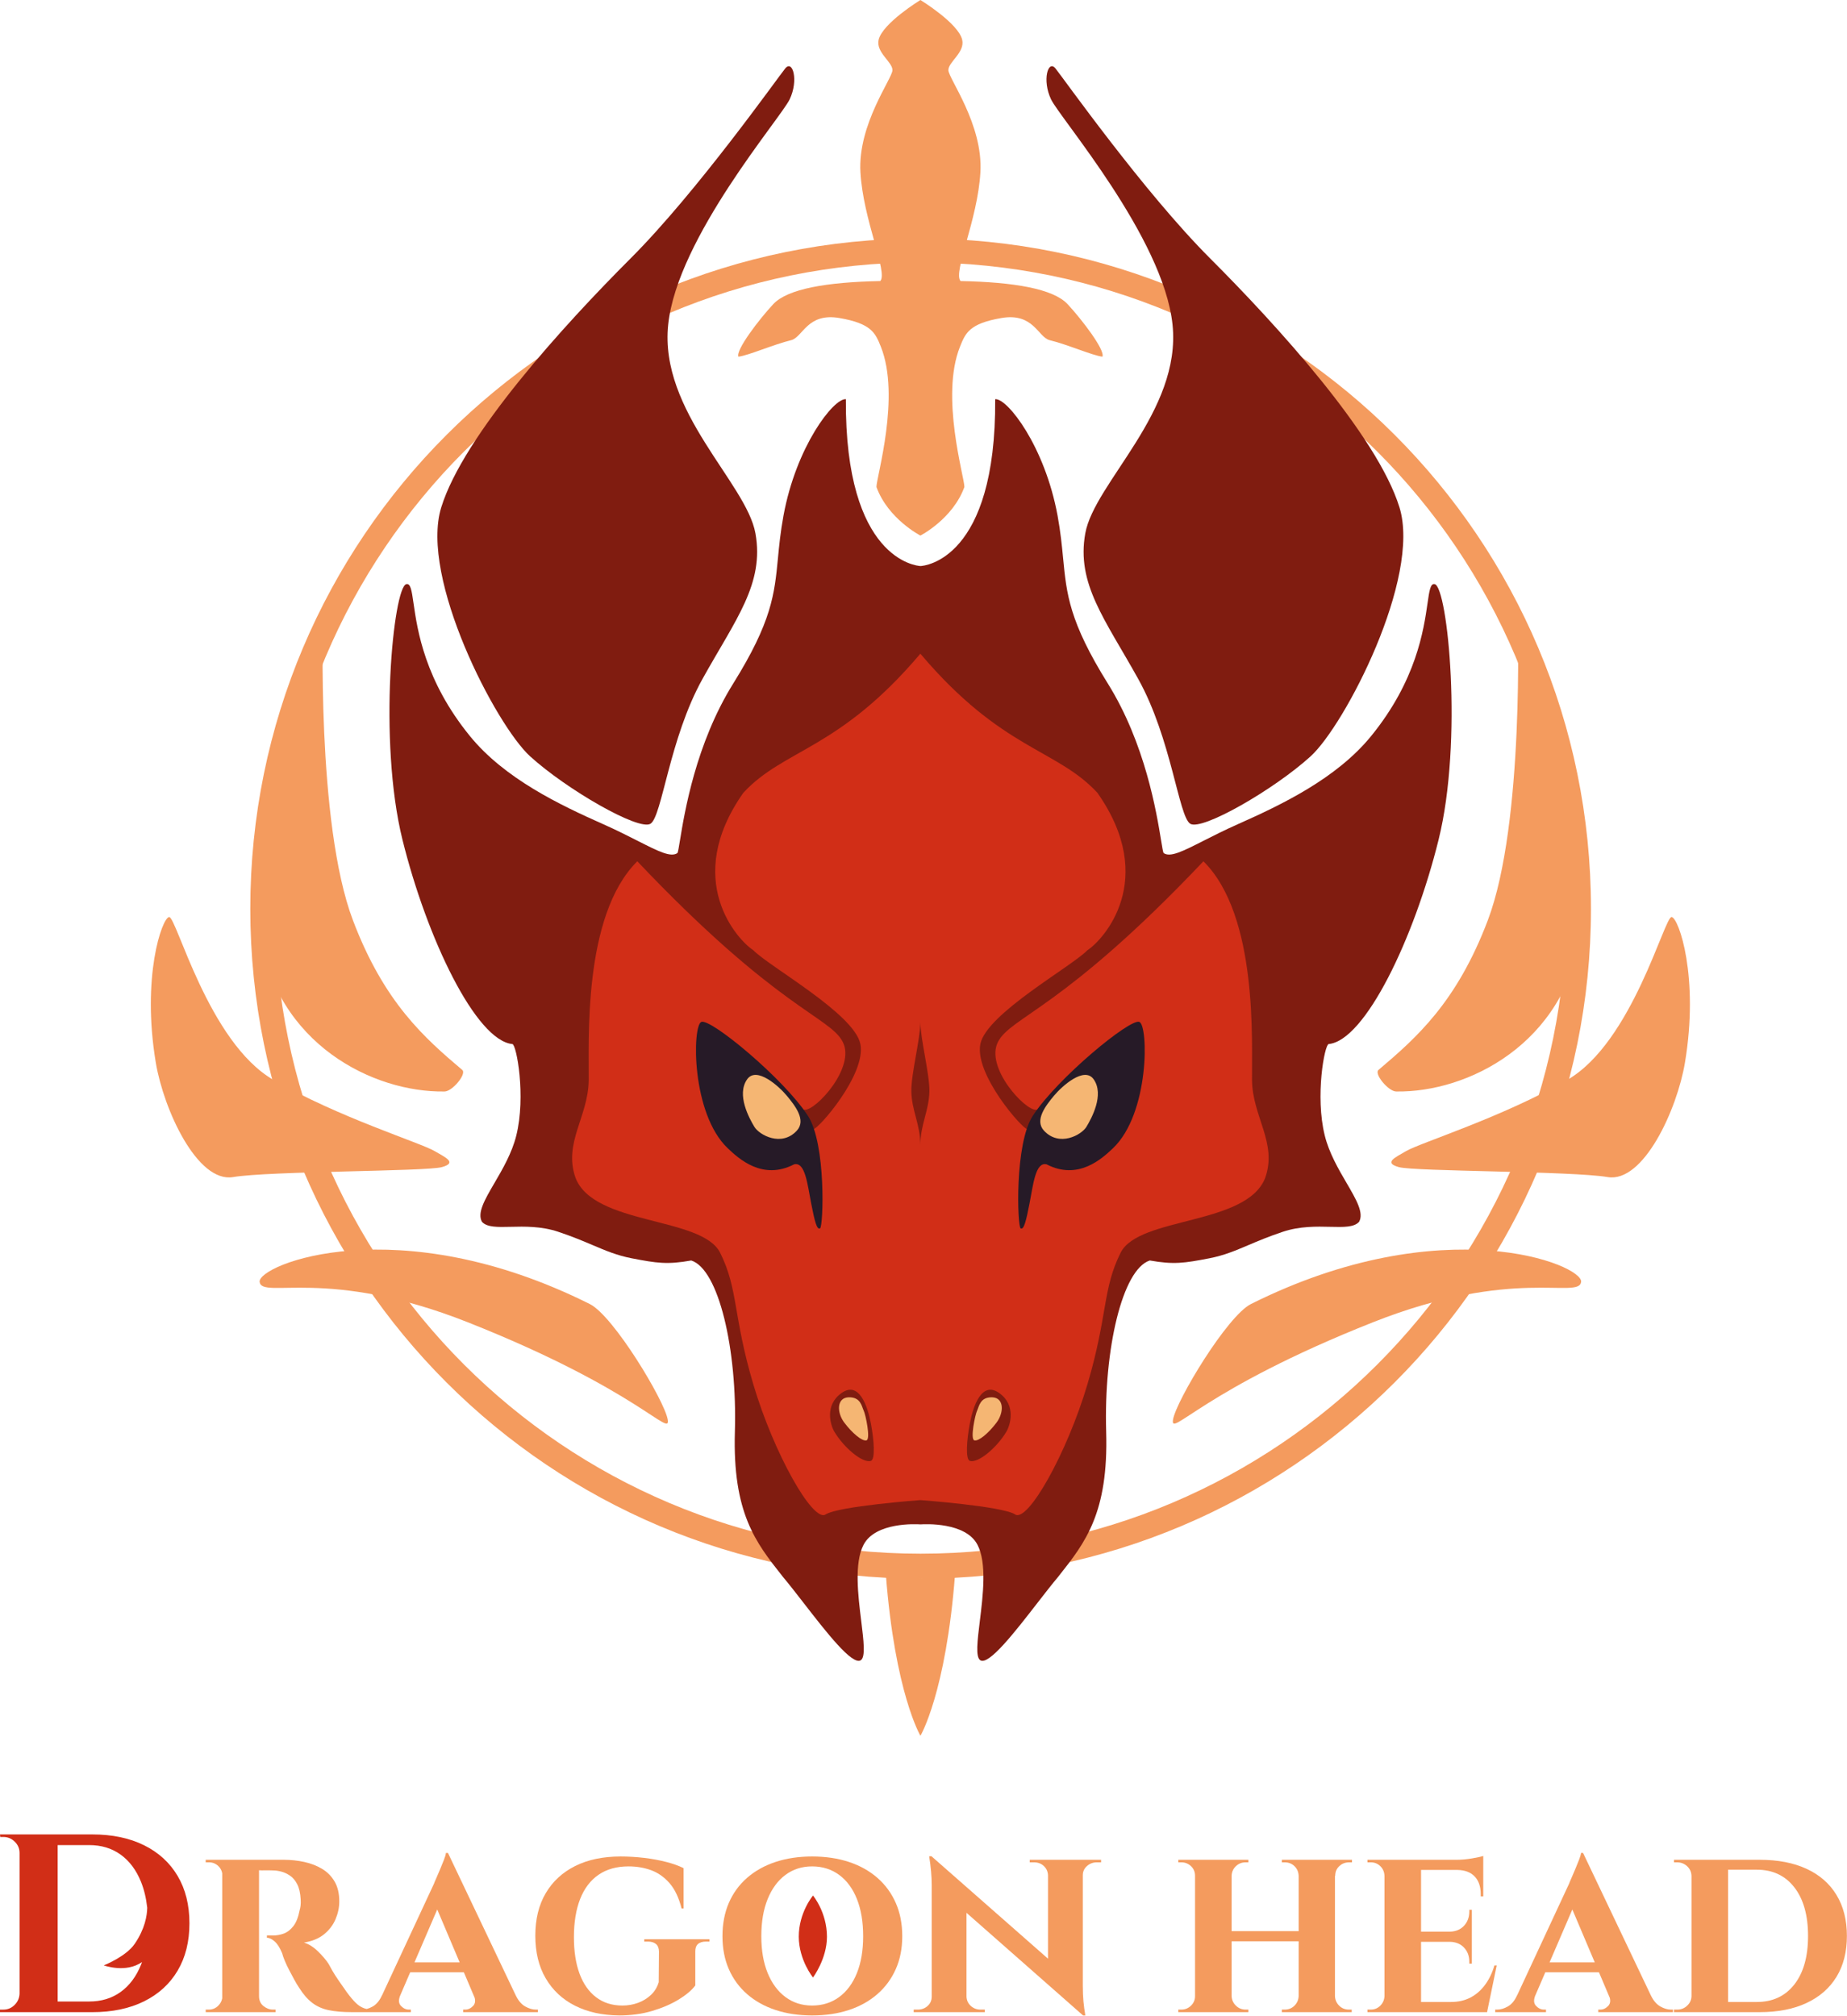
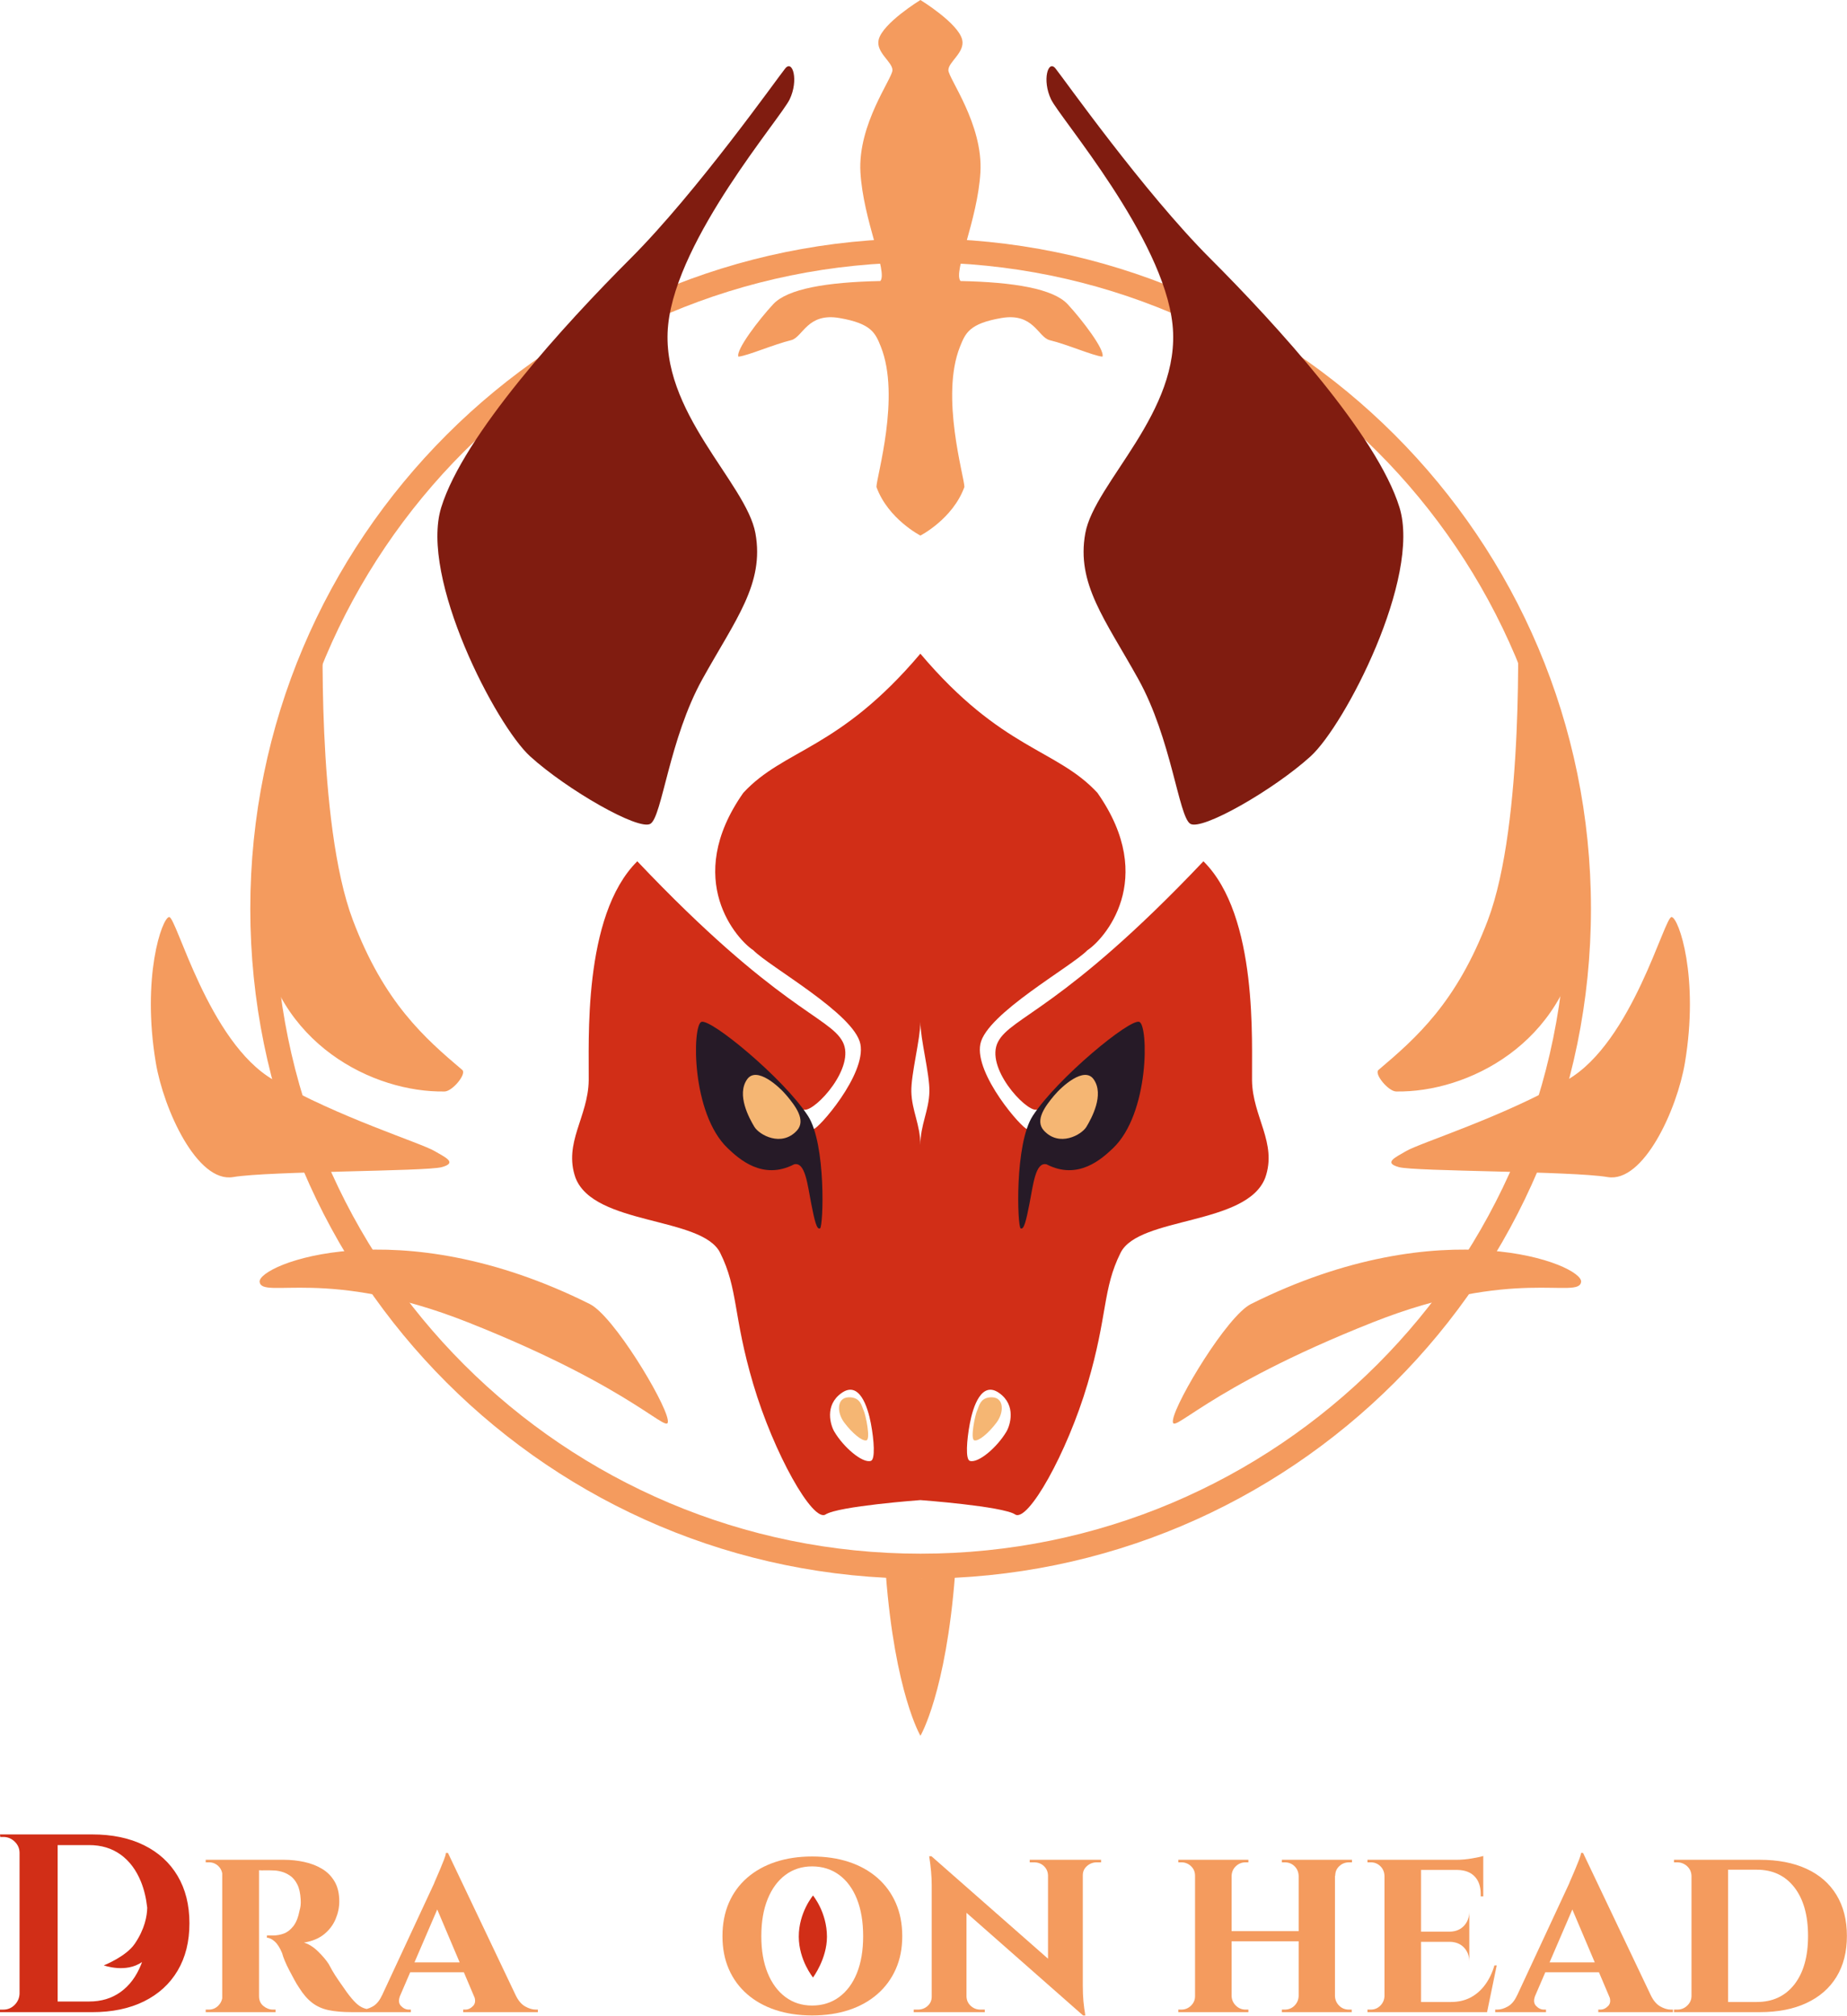
<svg xmlns="http://www.w3.org/2000/svg" width="3194" height="3486" viewBox="0 0 3194 3486" fill="none">
  <path d="M1592.03 2687.02C975.35 2687.02 475.433 2187.1 475.433 1570.43C475.433 953.75 975.35 453.831 1592.03 453.831C2208.71 453.831 2708.62 953.75 2708.62 1570.43C2708.62 2187.1 2208.71 2687.02 1592.03 2687.02ZM1592.03 412.43C951.823 412.43 432.831 931.42 432.831 1571.63C432.831 2211.84 951.593 2730.2 1591.8 2730.2C2232.01 2730.2 2751.23 2211.84 2751.23 1571.63C2751.23 931.42 2232.24 412.43 1592.03 412.43Z" fill="#F49B5E" />
-   <path fill-rule="evenodd" clip-rule="evenodd" d="M1592.14 2636.33C1599.21 2635.86 1669.91 2632.12 1690.4 2671.71C1706.75 2703.29 1699.89 2758.98 1694.39 2803.68C1690.17 2837.94 1686.74 2865.74 1695.18 2871.27C1709.74 2880.83 1754.56 2823.05 1793.74 2772.53C1806.84 2755.65 1819.31 2739.57 1829.81 2727.09L1831.8 2724.57C1876.57 2667.89 1917.08 2616.61 1912.89 2475.96C1908.63 2333.22 1940.95 2195.13 1988.32 2179.95C2029.62 2187.24 2047.71 2184.63 2091.45 2176.13C2116.77 2171.2 2135.8 2163.13 2158.66 2153.43C2175.27 2146.38 2193.9 2138.47 2218.44 2130.29C2247.95 2120.46 2276.82 2121.15 2300.43 2121.72C2323.48 2122.28 2341.51 2122.71 2350.22 2113.11C2358.92 2097.8 2345.4 2074.65 2328.63 2045.92C2314.66 2022 2298.43 1994.22 2290.9 1963.87C2273.97 1895.68 2290.57 1806.33 2297.7 1805.64C2360.52 1799.56 2445.2 1623.92 2487.71 1452.34C2530.23 1280.76 2503.49 1015.18 2481.03 1010.24C2473.62 1008.61 2471.83 1021.01 2468.59 1043.5C2462 1089.25 2449.4 1176.74 2371.22 1272.83C2311.29 1346.49 2215.91 1391.93 2140.14 1425.6C2117.17 1435.81 2097.5 1445.81 2080.82 1454.28C2045.46 1472.24 2023.55 1483.37 2012.19 1475.26C2011.14 1473.44 2009.89 1465.78 2007.91 1453.64C2000.01 1405.33 1980.53 1286.07 1915.75 1182.11C1848.97 1074.94 1844.38 1027.34 1838.45 965.662C1836.35 943.888 1834.09 920.359 1828.86 891.834C1806.93 772.227 1742.21 688.534 1720.96 690.356C1722.73 968.073 1598.6 978.592 1591.86 978.959C1585.12 978.592 1460.99 968.073 1462.76 690.356C1441.5 688.534 1376.79 772.227 1354.86 891.834C1349.63 920.359 1347.36 943.888 1345.27 965.662C1339.33 1027.34 1334.75 1074.94 1267.97 1182.11C1203.19 1286.07 1183.7 1405.33 1175.81 1453.64C1173.83 1465.78 1172.58 1473.44 1171.52 1475.26C1160.17 1483.37 1138.26 1472.24 1102.9 1454.28C1086.22 1445.81 1066.54 1435.81 1043.57 1425.6C967.804 1391.93 872.429 1346.49 812.495 1272.83C734.321 1176.74 721.716 1089.25 715.125 1043.5C711.885 1021.01 710.098 1008.61 702.684 1010.24C680.231 1015.18 653.485 1280.76 696.002 1452.34C738.516 1623.92 823.198 1799.56 886.02 1805.64C893.148 1806.33 909.748 1895.68 892.818 1963.87C885.284 1994.22 869.059 2022 855.09 2045.92C838.315 2074.65 824.796 2097.8 833.501 2113.11C842.203 2122.71 860.235 2122.28 883.285 2121.72C906.895 2121.15 935.769 2120.46 965.274 2130.29C989.812 2138.47 1008.44 2146.38 1025.05 2153.43C1047.91 2163.13 1066.94 2171.2 1092.27 2176.13C1136 2184.63 1154.09 2187.24 1195.39 2179.95C1242.77 2195.13 1275.08 2333.22 1270.83 2475.96C1266.64 2616.61 1307.14 2667.89 1351.92 2724.57L1353.9 2727.09C1364.4 2739.57 1376.87 2755.65 1389.97 2772.53C1429.16 2823.05 1473.97 2880.83 1488.54 2871.27C1496.97 2865.74 1493.55 2837.94 1489.33 2803.68C1483.82 2758.98 1476.97 2703.29 1493.31 2671.71C1513.8 2632.12 1584.51 2635.86 1591.57 2636.33V2636.37C1591.57 2636.37 1591.67 2636.37 1591.86 2636.35C1592.05 2636.37 1592.14 2636.37 1592.14 2636.37V2636.33Z" fill="#801C10" />
  <path d="M2027.64 561.399C2043.4 711.752 1892.53 834.991 1876.78 922.337C1861.02 1009.69 1911.17 1071.32 1968.44 1174.42C2025.72 1277.52 2038.15 1411.71 2058.2 1424.6C2078.25 1437.49 2203.36 1365.38 2266.36 1308.1C2325.55 1254.29 2457.8 999.432 2420.09 877.461C2381.43 752.404 2207.13 561.371 2092.58 446.814C1978.02 332.259 1838.1 134.092 1825.21 118.341C1812.33 102.589 1801.82 138.88 1817.57 171.814C1833.32 204.748 2011.89 411.047 2027.64 561.399Z" fill="#801C10" />
  <path d="M916.776 1308.1C979.781 1365.38 1104.89 1437.49 1124.94 1424.6C1144.99 1411.71 1157.42 1277.52 1214.69 1174.42C1271.97 1071.32 1322.11 1009.69 1306.36 922.339C1290.61 834.99 1139.74 711.754 1155.49 561.399C1171.24 411.046 1349.81 204.749 1365.56 171.813C1381.32 138.879 1370.81 102.59 1357.92 118.34C1345.04 134.091 1205.12 332.26 1090.56 446.815C976.008 561.37 801.706 752.403 763.042 877.46C725.334 999.432 857.584 1254.29 916.776 1308.1Z" fill="#801C10" />
  <path d="M1740.5 2475.74C1724.49 2503.01 1691.66 2531.07 1677.18 2526.53C1669.37 2524.09 1671.57 2491.15 1677.18 2461.6C1682.79 2431.98 1697.55 2387.74 1727.78 2409.08C1758.02 2430.42 1746.68 2465.21 1740.5 2475.74ZM1607.18 1887.76C1606.48 1920.93 1591.61 1944.98 1591.58 1980.32C1591.55 1944.98 1576.68 1920.93 1575.98 1887.76C1575.34 1857.81 1591.58 1796.91 1591.58 1767.11C1591.58 1796.91 1607.82 1857.81 1607.18 1887.76ZM1505.98 2526.53C1491.5 2531.07 1458.67 2503.01 1442.67 2475.74C1436.48 2465.21 1425.14 2430.42 1455.38 2409.08C1485.61 2387.74 1500.37 2431.98 1505.98 2461.6C1511.59 2491.15 1513.79 2524.09 1505.98 2526.53ZM2165.11 1868.63C2164.16 1805.61 2176.57 1584.08 2081.08 1489.55C1838.55 1745.45 1748.79 1757.86 1725.87 1801.79C1702.96 1845.71 1772.66 1921.15 1791.76 1919.24C1810.86 1917.33 1784.12 1951.7 1776.48 1952.66C1768.84 1953.61 1684.81 1858.13 1695.32 1805.61C1705.82 1753.09 1852.87 1671.93 1880.56 1643.28C1907.3 1626.09 2003.74 1522.01 1897.75 1371.14C1827.09 1294.75 1732.9 1297.62 1591.58 1130.52C1450.26 1297.62 1356.07 1294.75 1285.41 1371.14C1179.42 1522.01 1275.86 1626.09 1302.6 1643.28C1330.29 1671.93 1477.34 1753.09 1487.84 1805.61C1498.34 1858.13 1414.32 1953.61 1406.68 1952.66C1399.04 1951.7 1372.3 1917.33 1391.4 1919.24C1410.5 1921.15 1480.2 1845.71 1457.29 1801.79C1434.37 1757.86 1344.61 1745.45 1102.08 1489.55C1006.59 1584.08 1019 1805.61 1018.05 1868.63C1017.09 1931.65 974.124 1976.53 995.132 2036.68C1026.64 2119.76 1213.8 2103.53 1245.31 2166.55C1276.82 2229.57 1267.27 2274.45 1302.6 2393.81C1337.93 2513.16 1405.72 2633.48 1427.69 2619.16C1449.65 2604.83 1591.58 2594.33 1591.58 2594.33C1591.58 2594.33 1733.51 2604.83 1755.48 2619.16C1777.44 2633.48 1845.23 2513.16 1880.56 2393.81C1915.89 2274.45 1906.34 2229.57 1937.86 2166.55C1969.37 2103.53 2156.52 2119.76 2188.03 2036.68C2209.04 1976.53 2166.07 1931.65 2165.11 1868.63Z" fill="#D12E17" />
  <path d="M2028.55 2454.87C2034.28 2421.93 2122.28 2275.76 2163.19 2255.3C2495.63 2089.03 2738.3 2187.4 2734.2 2217.1C2729.97 2247.74 2617.71 2190.37 2374.22 2286.81C2079.54 2403.52 2022.83 2487.8 2028.55 2454.87ZM2431.51 1990.8C2456.19 1976.26 2597.66 1932.55 2710.33 1867.62C2823 1802.69 2878.39 1584.03 2890.8 1585.94C2903.21 1587.85 2938.54 1690.02 2913.72 1838.02C2900.16 1918.86 2842.1 2046.18 2780.04 2035.68C2717.97 2025.18 2446.79 2026.13 2419.09 2018.49C2391.4 2010.85 2413.69 2001.3 2431.51 1990.8ZM2414.32 1887.68C2400.79 1887.45 2375.8 1857.19 2383.77 1850.44C2449.14 1795.03 2518.9 1733.9 2572.83 1591.67C2636.69 1423.23 2624.39 1068.4 2624.39 1068.4C2624.41 1068.17 2768.69 1370.36 2734.2 1612.68C2706.7 1805.92 2537.05 1889.75 2414.32 1887.68Z" fill="#F49B5E" />
  <path d="M1970.33 1767.32C1954.58 1760.64 1828.46 1864.66 1786.04 1929.65C1754.23 1978.39 1759.31 2121.58 1765.04 2124.44C1770.77 2127.31 1774.55 2110.71 1780.31 2081.47C1786.77 2048.72 1790.49 2008.88 1809.91 2013.68C1864.34 2041.84 1905.36 2004.12 1924.5 1985.98C1988 1925.83 1986.09 1774.01 1970.33 1767.32Z" fill="#261A27" />
  <path d="M1212.79 1767.32C1197.03 1774.01 1195.12 1925.83 1258.62 1985.98C1277.76 2004.12 1318.77 2041.84 1373.2 2013.68C1392.62 2008.88 1396.34 2048.72 1402.8 2081.47C1408.57 2110.71 1412.35 2127.31 1418.08 2124.44C1423.81 2121.58 1428.88 1978.39 1397.07 1929.65C1354.66 1864.66 1228.54 1760.64 1212.79 1767.32Z" fill="#261A27" />
  <path d="M1689.75 2439.48C1693.09 2432.79 1694.52 2416.08 1715.53 2416.56C1736.53 2417.04 1736.53 2442.82 1723.16 2460.48C1709.8 2478.15 1692.61 2492.95 1684.97 2491.04C1677.33 2489.13 1686.4 2446.16 1689.75 2439.48ZM1891.22 1866.56C1910.18 1893.32 1887.4 1934.35 1878.81 1948.68C1870.21 1963 1831.75 1984.1 1805.28 1955.36C1788.57 1937.22 1808.63 1911.91 1822.47 1895.2C1836.32 1878.49 1874.99 1843.64 1891.22 1866.56Z" fill="#F5B673" />
  <path d="M1493.53 2439.48C1490.19 2432.79 1488.75 2416.08 1467.75 2416.56C1446.74 2417.04 1446.74 2442.82 1460.11 2460.48C1473.48 2478.15 1490.66 2492.95 1498.3 2491.04C1505.94 2489.13 1496.87 2446.16 1493.53 2439.48ZM1292.05 1866.56C1273.1 1893.32 1295.87 1934.35 1304.46 1948.68C1313.06 1963 1351.52 1984.1 1377.99 1955.36C1394.7 1937.22 1374.65 1911.91 1360.8 1895.2C1346.95 1878.49 1308.28 1843.64 1292.05 1866.56Z" fill="#F5B673" />
  <path d="M1154.63 2454.87C1148.9 2421.93 1060.9 2275.76 1019.99 2255.3C687.557 2089.03 444.883 2187.4 448.984 2217.1C453.211 2247.74 565.477 2190.37 808.968 2286.81C1103.64 2403.53 1160.36 2487.8 1154.63 2454.87ZM751.677 1990.8C726.997 1976.26 585.531 1932.55 472.855 1867.62C360.18 1802.69 304.799 1584.03 292.385 1585.94C279.971 1587.85 244.642 1690.02 269.468 1838.02C283.028 1918.86 341.084 2046.18 403.151 2035.68C465.217 2025.18 736.397 2026.13 764.089 2018.49C791.78 2010.85 769.501 2001.31 751.677 1990.8ZM768.865 1887.68C782.394 1887.45 807.388 1857.19 799.42 1850.44C734.045 1795.03 664.284 1733.9 610.356 1591.67C546.494 1423.23 558.793 1068.4 558.793 1068.4C558.773 1068.17 414.496 1370.36 448.984 1612.68C476.487 1805.92 646.14 1889.75 768.865 1887.68Z" fill="#F49B5E" />
  <path d="M1591.83 2730.1C1591.83 2730.1 1539.06 2708.31 1531.9 2723.1C1547.66 2927.92 1591.71 3001.93 1591.71 3001.93C1591.71 3001.93 1635.77 2927.92 1651.53 2723.1C1644.37 2708.31 1591.83 2730.1 1591.83 2730.1Z" fill="#F49B5E" />
  <path d="M1846.28 526.133C1821.45 499.395 1753.66 487.937 1661.04 486.027C1647.67 470.75 1690.64 380.992 1695.41 297.919C1700.19 214.845 1640.03 135.591 1640.03 121.269C1640.03 106.946 1669.01 90.638 1663.9 68.751C1657.22 40.105 1591.67 0 1591.67 0C1591.67 0 1526.13 40.105 1519.44 68.751C1514.34 90.638 1543.32 106.946 1543.32 121.269C1543.32 135.591 1483.16 214.845 1487.93 297.919C1492.71 380.992 1535.68 470.75 1522.31 486.027C1429.69 487.937 1361.89 499.395 1337.07 526.133C1312.24 552.868 1272.14 605.385 1276.91 616.845C1294.1 614.935 1337.07 595.837 1368.58 588.199C1388.63 582.469 1396.27 540.456 1451.65 550.004C1507.03 559.552 1513.75 575.867 1523.26 599.657C1557.64 685.595 1515.63 825.006 1515.63 842.194C1535.68 897.574 1591.67 926.222 1591.67 926.222C1591.67 926.222 1647.67 897.574 1667.72 842.194C1667.72 825.006 1625.71 685.595 1660.08 599.657C1669.6 575.867 1676.31 559.552 1731.7 550.004C1787.08 540.456 1794.72 582.469 1814.77 588.199C1846.28 595.837 1889.25 614.935 1906.44 616.845C1911.21 605.385 1871.11 552.868 1846.28 526.133Z" fill="#F49B5E" />
  <path d="M1405.93 3278.21C1405.93 3278.21 1430.04 3307.14 1430.04 3349.57C1430.04 3387.67 1405.93 3419.98 1405.93 3419.98C1405.93 3419.98 1381.5 3390.08 1381.33 3349.57C1381.16 3307.62 1405.93 3278.21 1405.93 3278.21Z" fill="#D12E17" />
  <path fill-rule="evenodd" clip-rule="evenodd" d="M802.145 3410.96L820.861 3455.14C822.375 3461.02 821.465 3465.7 818.129 3469.15C814.027 3473.4 809.49 3475.52 804.516 3475.52H801.003V3479.91H930.109V3475.52H926.595C920.735 3475.52 914.587 3473.69 908.151 3470.03C901.709 3466.37 896.295 3460 891.904 3450.93H891.892L774.654 3204.56H771.142C770.847 3207.49 769.674 3211.52 767.629 3216.64C765.577 3221.76 763.382 3227.18 761.041 3232.89C758.695 3238.6 756.499 3243.72 754.455 3248.26C752.403 3252.8 751.086 3255.94 750.502 3257.7L660.615 3450.93H660.479C656.376 3460 651.108 3466.37 644.671 3470.03C641.089 3472.07 637.601 3473.53 634.202 3474.44C632.33 3474.03 630.553 3473.51 628.872 3472.88C624.185 3471.13 619.65 3468.13 615.259 3463.88C610.866 3459.64 605.742 3453.56 599.888 3445.66C594.907 3438.63 590.153 3431.82 585.617 3425.23C581.074 3418.65 577.342 3412.79 574.419 3407.67C571.489 3402.55 569.438 3398.82 568.271 3396.47C563.88 3389.74 557.8 3382.57 550.047 3374.95C542.287 3367.34 534.163 3362.22 525.675 3359.58C540.016 3357.24 551.653 3352.41 560.587 3345.09C569.513 3337.77 576.1 3329.06 580.347 3318.96C584.587 3308.86 586.714 3298.69 586.714 3288.44C586.714 3274.68 584.005 3263.19 578.591 3253.97C573.171 3244.74 565.924 3237.43 556.854 3232.01C547.775 3226.59 537.531 3222.64 526.115 3220.15C514.697 3217.67 502.984 3216.42 490.983 3216.42H443.557C443.557 3216.42 443.557 3216.42 443.557 3216.42H387.348L387.348 3216.42H355.729V3220.81H361.439C367.587 3220.81 372.925 3222.94 377.468 3227.18C381.085 3230.57 383.353 3234.74 384.273 3239.71V3456.04C383.353 3460.87 381.085 3465.09 377.468 3468.71C372.925 3473.25 367.435 3475.52 360.999 3475.52H355.729V3479.91H476.492V3475.52H472.101C466.241 3475.52 460.752 3473.47 455.633 3469.37C450.507 3465.27 447.948 3459.56 447.948 3452.24V3234.47C450.272 3234.73 453.563 3234.78 457.828 3234.64C462.365 3234.5 467.415 3234.57 472.979 3234.86C476.78 3234.86 481.247 3235.52 486.372 3236.84C491.491 3238.16 496.541 3240.5 501.523 3243.87C506.497 3247.23 510.669 3252.21 514.039 3258.8C517.4 3265.38 519.376 3274.1 519.967 3284.93C520.255 3289.03 520.185 3292.69 519.747 3295.91C519.307 3299.13 518.793 3301.61 518.21 3303.37C515.863 3315.67 512.206 3324.96 507.231 3331.26C502.251 3337.56 496.761 3341.8 490.765 3343.99C484.761 3346.19 478.687 3347.29 472.54 3347.29H461.561V3351.24C465.658 3351.24 470.124 3353.36 474.955 3357.61C479.785 3361.85 484.101 3368.66 487.91 3378.03C488.788 3381.54 490.325 3385.93 492.52 3391.2C494.716 3396.47 497.275 3401.89 500.205 3407.45C503.129 3413.01 506.058 3418.5 508.988 3423.92C511.91 3429.34 514.697 3433.95 517.332 3437.75C524.062 3448.58 531.453 3457.15 539.508 3463.44C547.556 3469.74 557.073 3474.06 568.051 3476.4C579.029 3478.74 592.424 3479.91 608.233 3479.91L710.542 3479.91V3475.52H707.029C702.047 3475.52 697.511 3473.4 693.414 3469.15C689.538 3465.14 688.932 3459.49 691.599 3452.21L709.359 3410.96H802.145ZM716.733 3393.84L756.125 3302.34L794.889 3393.84H716.733Z" fill="#F49B5E" />
  <path fill-rule="evenodd" clip-rule="evenodd" d="M3043.21 3216.42C3074.53 3216.42 3101.46 3221.62 3124.01 3232.01C3146.55 3242.4 3163.82 3257.48 3175.82 3277.24C3187.83 3297 3193.83 3320.65 3193.83 3348.16C3193.83 3375.69 3187.83 3399.26 3175.82 3418.87C3163.82 3438.48 3146.55 3453.56 3124.01 3464.1C3101.46 3474.64 3074.53 3479.91 3043.21 3479.91H2894.78V3475.52H2900.49C2907.22 3475.52 2913 3473.18 2917.83 3468.49C2922.6 3463.87 2925.02 3458.39 2925.08 3452.05V3244.06C2924.78 3237.34 2922.22 3231.78 2917.4 3227.4C2912.56 3223.01 2906.78 3220.81 2900.05 3220.81H2894.78V3216.42H3043.21ZM3037.94 3462.34H2988.31V3233.55H3037.94C3065.45 3233.55 3087.12 3243.72 3102.93 3264.07C3118.74 3284.42 3126.64 3312.45 3126.64 3348.16C3126.64 3383.89 3118.74 3411.84 3102.93 3432.04C3087.12 3452.24 3065.45 3462.34 3037.94 3462.34Z" fill="#F49B5E" />
-   <path d="M2564.99 3279.66V3209.83C2561.48 3211 2555.04 3212.4 2545.67 3214C2536.3 3215.61 2527.37 3216.42 2518.88 3216.42L2518.9 3216.42H2397.24V3216.42H2364.75V3220.81H2370.46C2376.89 3220.81 2382.38 3223.01 2386.93 3227.4C2391.46 3231.79 2393.88 3237.35 2394.17 3244.08V3452.24C2393.88 3458.69 2391.46 3464.17 2386.93 3468.71C2382.38 3473.25 2376.89 3475.52 2370.46 3475.52H2364.75V3479.91H2571.58L2588.27 3399.11H2584.32C2580.51 3411.99 2575.09 3423.19 2568.07 3432.7C2561.04 3442.22 2552.62 3449.54 2542.82 3454.66C2533.01 3459.78 2521.81 3462.34 2509.23 3462.34H2457.41V3358.26H2507.47C2517.71 3358.56 2525.84 3361.93 2531.84 3368.37C2537.84 3374.81 2540.84 3382.86 2540.84 3392.52V3396.03H2545.23V3302.93H2540.84V3306C2540.84 3315.67 2537.84 3323.79 2531.84 3330.38C2525.84 3336.97 2517.71 3340.41 2507.47 3340.7H2457.41V3233.98H2520.64C2533.52 3234.28 2543.4 3238.09 2550.28 3245.4C2557.16 3252.72 2560.6 3262.82 2560.6 3275.7V3279.66H2564.99Z" fill="#F49B5E" />
+   <path d="M2564.99 3279.66V3209.83C2561.48 3211 2555.04 3212.4 2545.67 3214C2536.3 3215.61 2527.37 3216.42 2518.88 3216.42L2518.9 3216.42H2397.24V3216.42H2364.75V3220.81H2370.46C2376.89 3220.81 2382.38 3223.01 2386.93 3227.4C2391.46 3231.79 2393.88 3237.35 2394.17 3244.08V3452.24C2393.88 3458.69 2391.46 3464.17 2386.93 3468.71C2382.38 3473.25 2376.89 3475.52 2370.46 3475.52H2364.75V3479.91H2571.58L2588.27 3399.11H2584.32C2580.51 3411.99 2575.09 3423.19 2568.07 3432.7C2561.04 3442.22 2552.62 3449.54 2542.82 3454.66C2533.01 3459.78 2521.81 3462.34 2509.23 3462.34H2457.41V3358.26H2507.47C2517.71 3358.56 2525.84 3361.93 2531.84 3368.37C2537.84 3374.81 2540.84 3382.86 2540.84 3392.52V3396.03H2545.23H2540.84V3306C2540.84 3315.67 2537.84 3323.79 2531.84 3330.38C2525.84 3336.97 2517.71 3340.41 2507.47 3340.7H2457.41V3233.98H2520.64C2533.52 3234.28 2543.4 3238.09 2550.28 3245.4C2557.16 3252.72 2560.6 3262.82 2560.6 3275.7V3279.66H2564.99Z" fill="#F49B5E" />
  <path d="M2308.54 3452.24V3244.08H2308.98C2308.98 3237.35 2311.32 3231.79 2316.01 3227.4C2320.69 3223 2326.39 3220.81 2333.13 3220.81H2337.96V3216.42H2307.66V3216.42H2246.62V3216.42H2216.76V3220.81H2221.59C2228.33 3220.81 2233.96 3223 2238.5 3227.4C2243.04 3231.79 2245.45 3237.35 2245.75 3244.08V3339.82H2129.81V3244.08C2130.1 3237.35 2132.59 3231.79 2137.28 3227.4C2141.96 3223 2147.52 3220.81 2153.97 3220.81H2158.8V3216.42H2128.94V3216.42H2067.9V3216.42H2037.6V3220.81H2042.87C2049.3 3220.81 2054.87 3223 2059.55 3227.4C2064.23 3231.79 2066.58 3237.35 2066.58 3244.08V3452.24C2066.58 3458.69 2064.23 3464.18 2059.55 3468.71C2054.87 3473.25 2049.3 3475.52 2042.87 3475.52H2037.6V3479.91H2158.8V3475.52H2153.97C2147.52 3475.52 2141.96 3473.25 2137.28 3468.71C2132.59 3464.18 2130.1 3458.69 2129.81 3452.24V3357.39H2245.75V3452.24C2245.45 3458.69 2243.04 3464.18 2238.5 3468.71C2233.96 3473.25 2228.33 3475.52 2221.59 3475.52H2216.76V3479.91H2337.52V3475.52H2332.69C2325.96 3475.52 2320.32 3473.25 2315.79 3468.71C2311.24 3464.18 2308.83 3458.69 2308.54 3452.24Z" fill="#F49B5E" />
  <path d="M1872.48 3243.21V3434.24C1872.48 3444.49 1872.85 3453.49 1873.58 3461.25C1874.31 3469.01 1875.41 3477.13 1876.87 3485.62H1872.92L1671.36 3308.13V3453.12C1671.65 3459.56 1674.14 3464.91 1678.83 3469.15C1683.51 3473.4 1689.07 3475.52 1695.51 3475.52H1702.98V3479.91H1580.02V3475.52H1587.05C1593.78 3475.52 1599.49 3473.4 1604.17 3469.15C1608.85 3464.91 1611.2 3459.56 1611.2 3453.12V3260.33C1611.2 3245.4 1609.73 3228.71 1606.81 3210.27H1610.76L1812.32 3387.46V3243.21C1812.03 3236.77 1809.61 3231.43 1805.08 3227.18C1800.54 3222.94 1794.9 3220.81 1788.17 3220.81H1780.71V3216.42H1904.1V3220.81H1896.64C1890.19 3220.81 1884.56 3222.94 1879.73 3227.18C1874.9 3231.43 1872.48 3236.77 1872.48 3243.21Z" fill="#F49B5E" />
  <path fill-rule="evenodd" clip-rule="evenodd" d="M1404.37 3210.71C1427.79 3210.71 1449.01 3213.86 1468.04 3220.15C1487.07 3226.45 1503.46 3235.6 1517.23 3247.6C1530.98 3259.61 1541.6 3274.1 1549.06 3291.07C1556.53 3308.06 1560.26 3327.24 1560.26 3348.6C1560.26 3369.68 1556.53 3388.64 1549.06 3405.47C1541.6 3422.31 1530.98 3436.73 1517.23 3448.73C1503.46 3460.74 1487.07 3469.88 1468.04 3476.18C1449.01 3482.47 1427.79 3485.62 1404.37 3485.62C1381.24 3485.62 1360.16 3482.47 1341.13 3476.18C1322.1 3469.88 1305.71 3460.74 1291.95 3448.73C1278.19 3436.73 1267.65 3422.31 1260.33 3405.47C1253.01 3388.64 1249.35 3369.68 1249.35 3348.6C1249.35 3327.24 1253.01 3308.06 1260.33 3291.07C1267.65 3274.1 1278.19 3259.61 1291.95 3247.6C1305.71 3235.6 1322.1 3226.45 1341.13 3220.15C1360.16 3213.86 1381.24 3210.71 1404.37 3210.71ZM1404.37 3468.49C1422.22 3468.49 1437.81 3463.59 1451.14 3453.78C1464.45 3443.98 1474.7 3430.14 1481.87 3412.28C1489.05 3394.42 1492.64 3373.2 1492.64 3348.6C1492.64 3323.72 1489.05 3302.27 1481.87 3284.27C1474.7 3266.26 1464.45 3252.36 1451.14 3242.55C1437.81 3232.74 1422.22 3227.84 1404.37 3227.84C1386.8 3227.84 1371.43 3232.74 1358.26 3242.55C1345.09 3252.36 1334.83 3266.26 1327.52 3284.27C1320.2 3302.27 1316.54 3323.72 1316.54 3348.6C1316.54 3373.2 1320.2 3394.42 1327.52 3412.28C1334.83 3430.14 1345.09 3443.98 1358.26 3453.78C1371.43 3463.59 1386.8 3468.49 1404.37 3468.49Z" fill="#F49B5E" />
-   <path d="M1113.88 3213.12C1100.27 3211.52 1086.73 3210.71 1073.26 3210.71C1042.81 3210.71 1016.62 3216.2 994.66 3227.18C972.703 3238.16 955.721 3253.82 943.721 3274.17C931.713 3294.52 925.716 3319.04 925.716 3347.73C925.716 3376.42 931.713 3401.01 943.721 3421.5C955.721 3442 972.552 3457.73 994.221 3468.71C1015.88 3479.69 1041.35 3485.32 1070.63 3485.62C1091.41 3485.62 1110.59 3482.98 1128.16 3477.71C1145.72 3472.44 1160.94 3465.86 1173.83 3457.95C1186.71 3450.05 1196.22 3442 1202.37 3433.8V3375.39C1202.07 3363.69 1208.37 3357.83 1221.25 3357.83H1226.96V3353.87H1114.1V3357.83H1120.25C1126.4 3357.83 1131.16 3359.29 1134.52 3362.22C1137.89 3365.15 1139.57 3369.54 1139.57 3375.39L1139.14 3428.09C1136.5 3436.87 1131.96 3444.27 1125.52 3450.27C1119.08 3456.27 1111.61 3460.81 1103.13 3463.88C1094.63 3466.96 1085.7 3468.49 1076.34 3468.49C1058.48 3468.49 1043.25 3463.66 1030.67 3454C1018.08 3444.34 1008.56 3430.72 1002.12 3413.16C995.682 3395.59 992.465 3374.66 992.465 3350.36C992.465 3324.6 996.046 3302.57 1003.22 3284.27C1010.39 3265.97 1021.01 3251.99 1035.06 3242.33C1049.11 3232.67 1066.38 3227.84 1086.88 3227.84C1100.93 3227.84 1113.95 3230.03 1125.96 3234.42C1137.96 3238.81 1148.58 3246.28 1157.8 3256.82C1167.02 3267.36 1173.97 3282 1178.66 3300.74H1182.17V3230.91C1173.97 3226.81 1163.95 3223.22 1152.09 3220.15C1140.23 3217.08 1127.5 3214.74 1113.88 3213.12Z" fill="#F49B5E" />
  <path fill-rule="evenodd" clip-rule="evenodd" d="M2765.06 3410.96L2783.78 3455.14C2785.29 3461.02 2784.38 3465.7 2781.05 3469.15C2776.94 3473.4 2772.41 3475.52 2767.43 3475.52H2763.92V3479.91H2893.02V3475.52H2889.51C2883.65 3475.52 2877.5 3473.69 2871.07 3470.03C2864.63 3466.37 2859.21 3460 2854.82 3450.93H2854.81L2737.57 3204.56H2734.06C2733.76 3207.49 2732.59 3211.52 2730.54 3216.64C2728.49 3221.76 2726.3 3227.18 2723.96 3232.89C2721.61 3238.6 2719.42 3243.72 2717.37 3248.26C2715.32 3252.8 2714 3255.94 2713.42 3257.7L2623.53 3450.93H2623.4C2619.29 3460 2614.02 3466.37 2607.59 3470.03C2601.14 3473.69 2595 3475.52 2589.14 3475.52H2585.63V3479.91H2673.46V3475.52H2669.95C2664.96 3475.52 2660.43 3473.4 2656.33 3469.15C2652.45 3465.14 2651.85 3459.48 2654.52 3452.19L2672.27 3410.96H2765.06ZM2679.65 3393.84L2719.04 3302.34L2757.81 3393.84H2679.65Z" fill="#F49B5E" />
  <path d="M208.589 3445.03C193.363 3456.01 175.214 3461.5 154.136 3461.5H131.521H108.027H99.684V3190.98H105.832H130.423H154.136C175.214 3190.98 193.363 3196.47 208.589 3207.45C223.807 3218.43 235.52 3234.02 243.719 3254.22C249.144 3267.6 252.764 3282.66 254.599 3299.37C254.34 3313.18 250.578 3335.94 232.922 3361.81C217.863 3383.89 179.469 3399.04 179.469 3399.04C179.469 3399.04 217.876 3412.97 245.654 3393.17C245.033 3394.89 244.395 3396.6 243.719 3398.26C235.52 3418.47 223.807 3434.06 208.589 3445.03ZM307.174 3244.34C293.562 3221.36 274.163 3203.65 248.989 3191.2C223.807 3178.76 193.946 3172.54 159.406 3172.54H99.684H50.061H35.13H33.813H0L0.439 3176.93H5.708C13.318 3176.93 19.905 3179.64 25.47 3185.06C31.027 3190.48 33.813 3196.99 33.813 3204.6V3447.89C33.518 3455.51 30.664 3462.02 25.25 3467.43C19.829 3472.85 13.318 3475.55 5.708 3475.55H0V3479.95H33.813H35.13H54.892H99.684H159.406C193.946 3479.95 223.807 3473.73 248.989 3461.28C274.163 3448.84 293.562 3431.13 307.174 3408.15C320.787 3385.16 327.594 3357.86 327.594 3326.24C327.594 3294.62 320.787 3267.33 307.174 3244.34Z" fill="#D12E17" />
</svg>